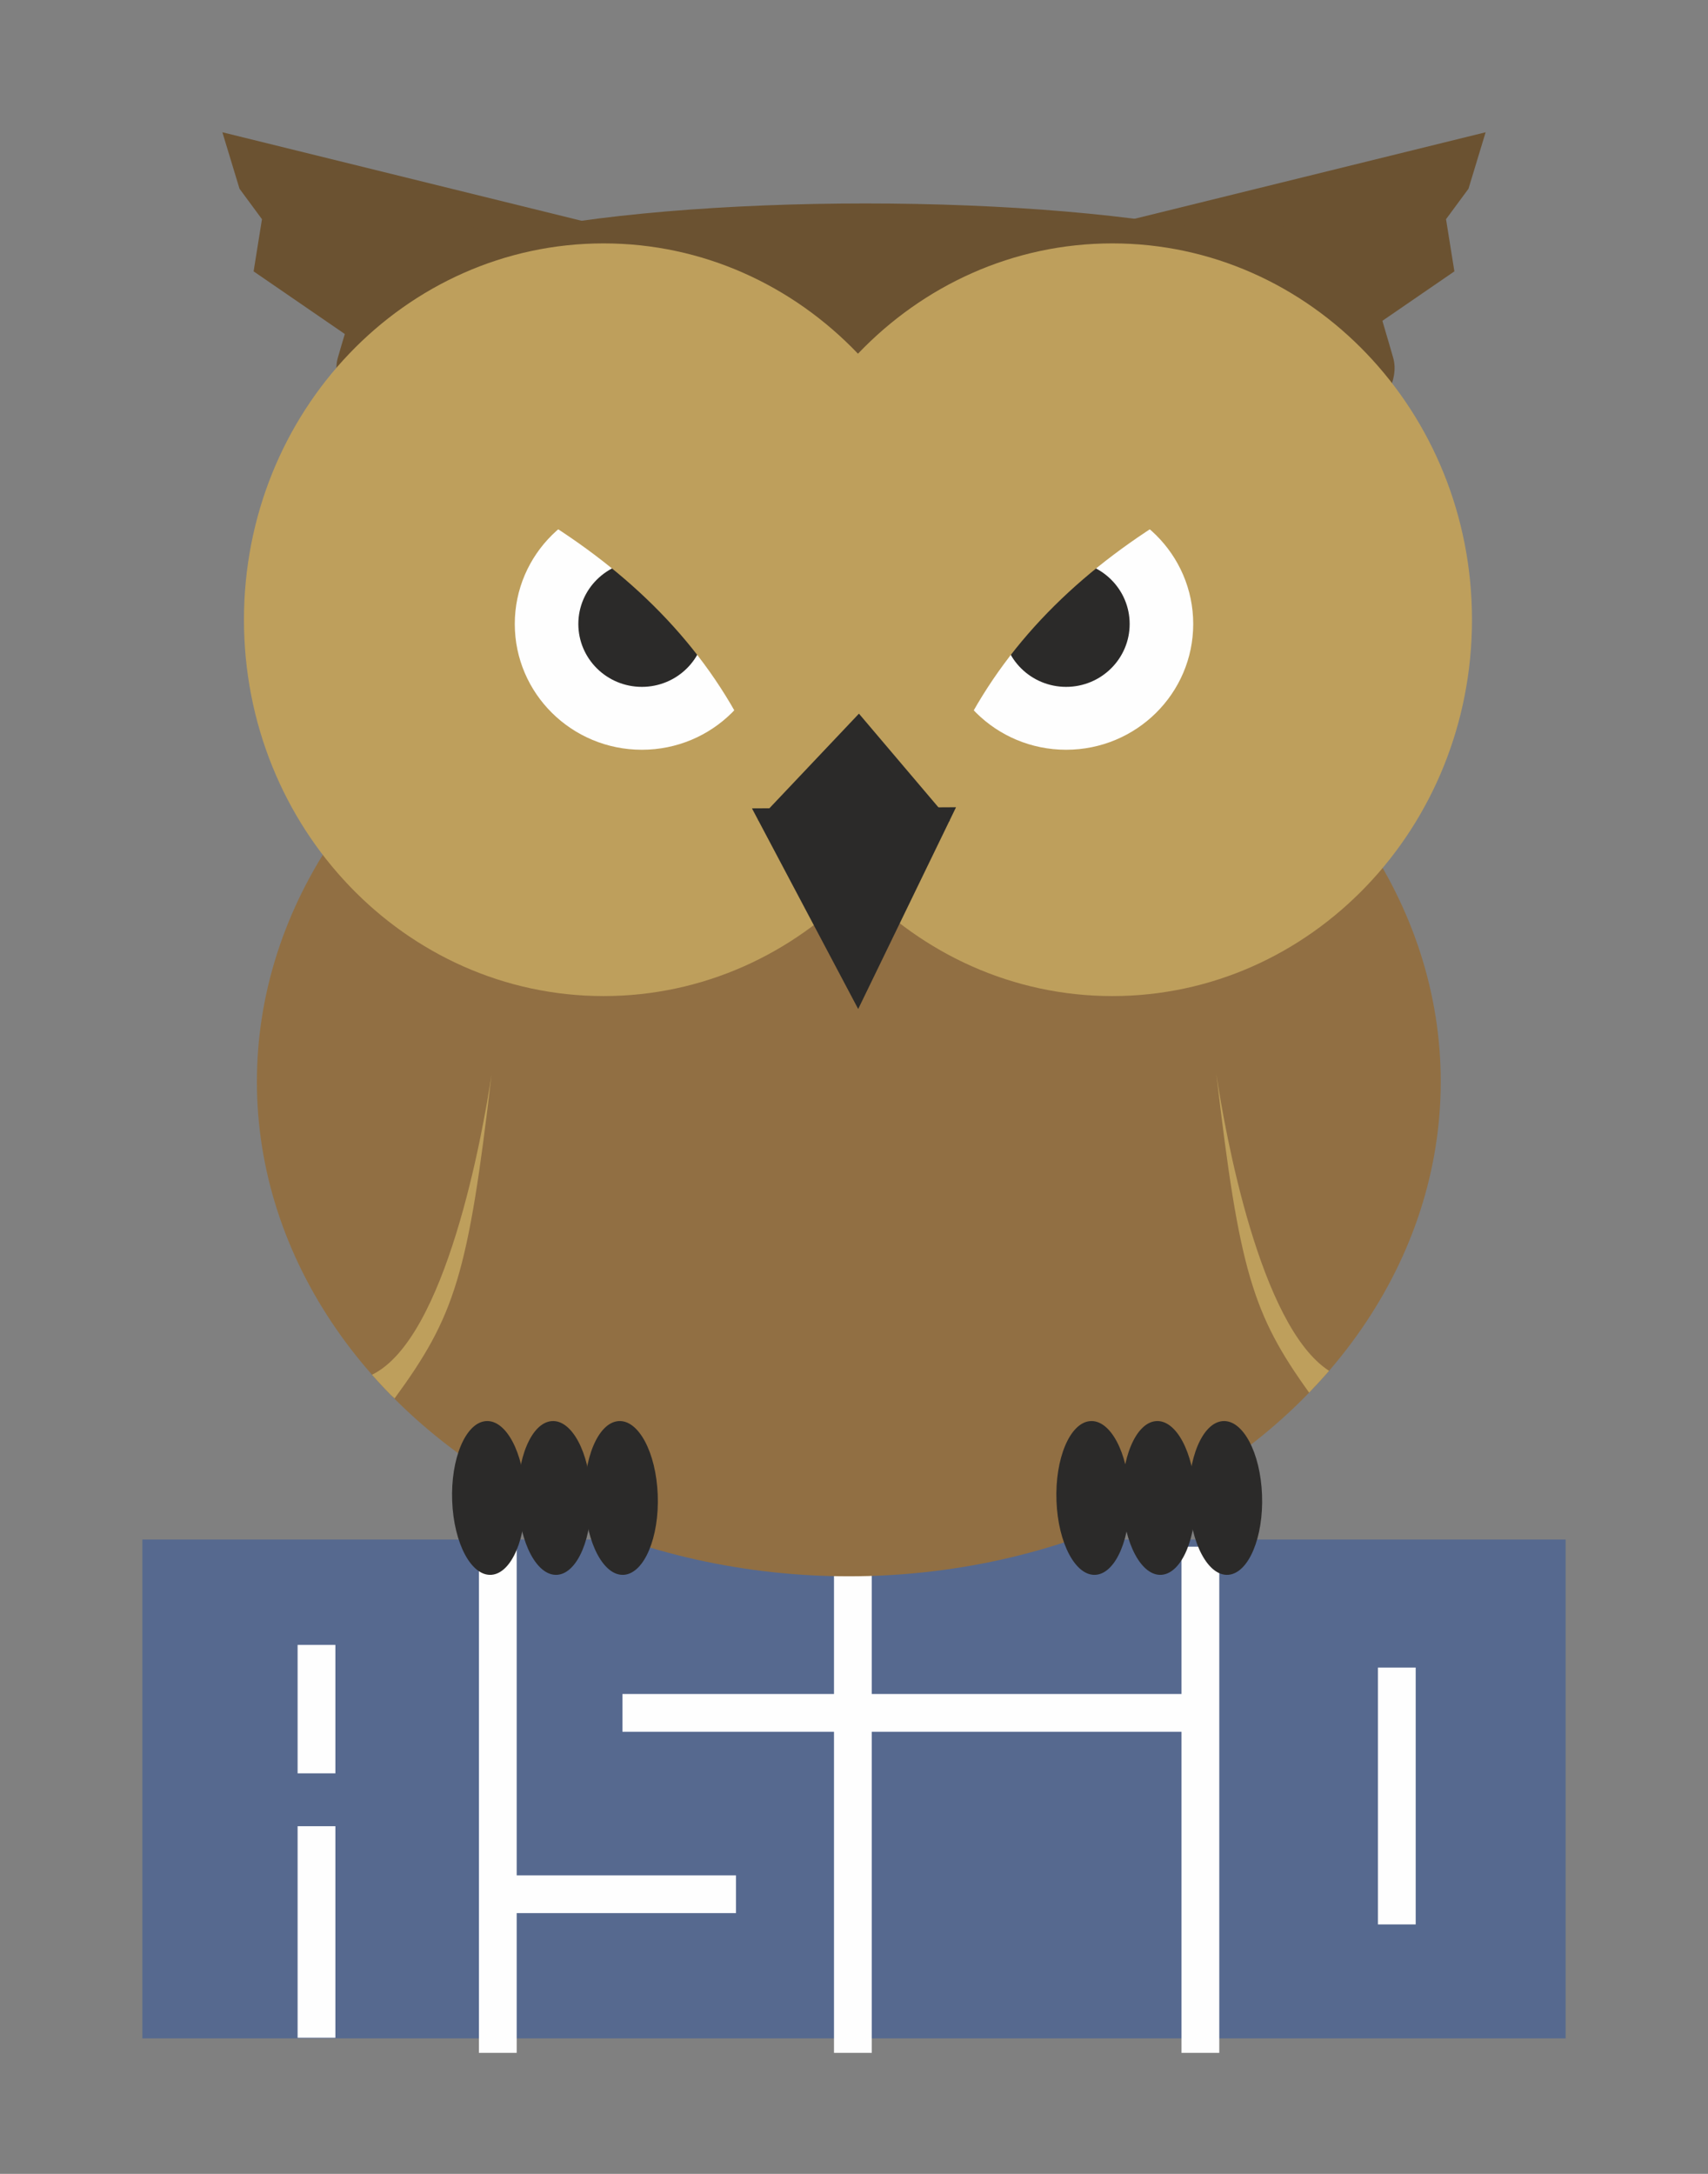
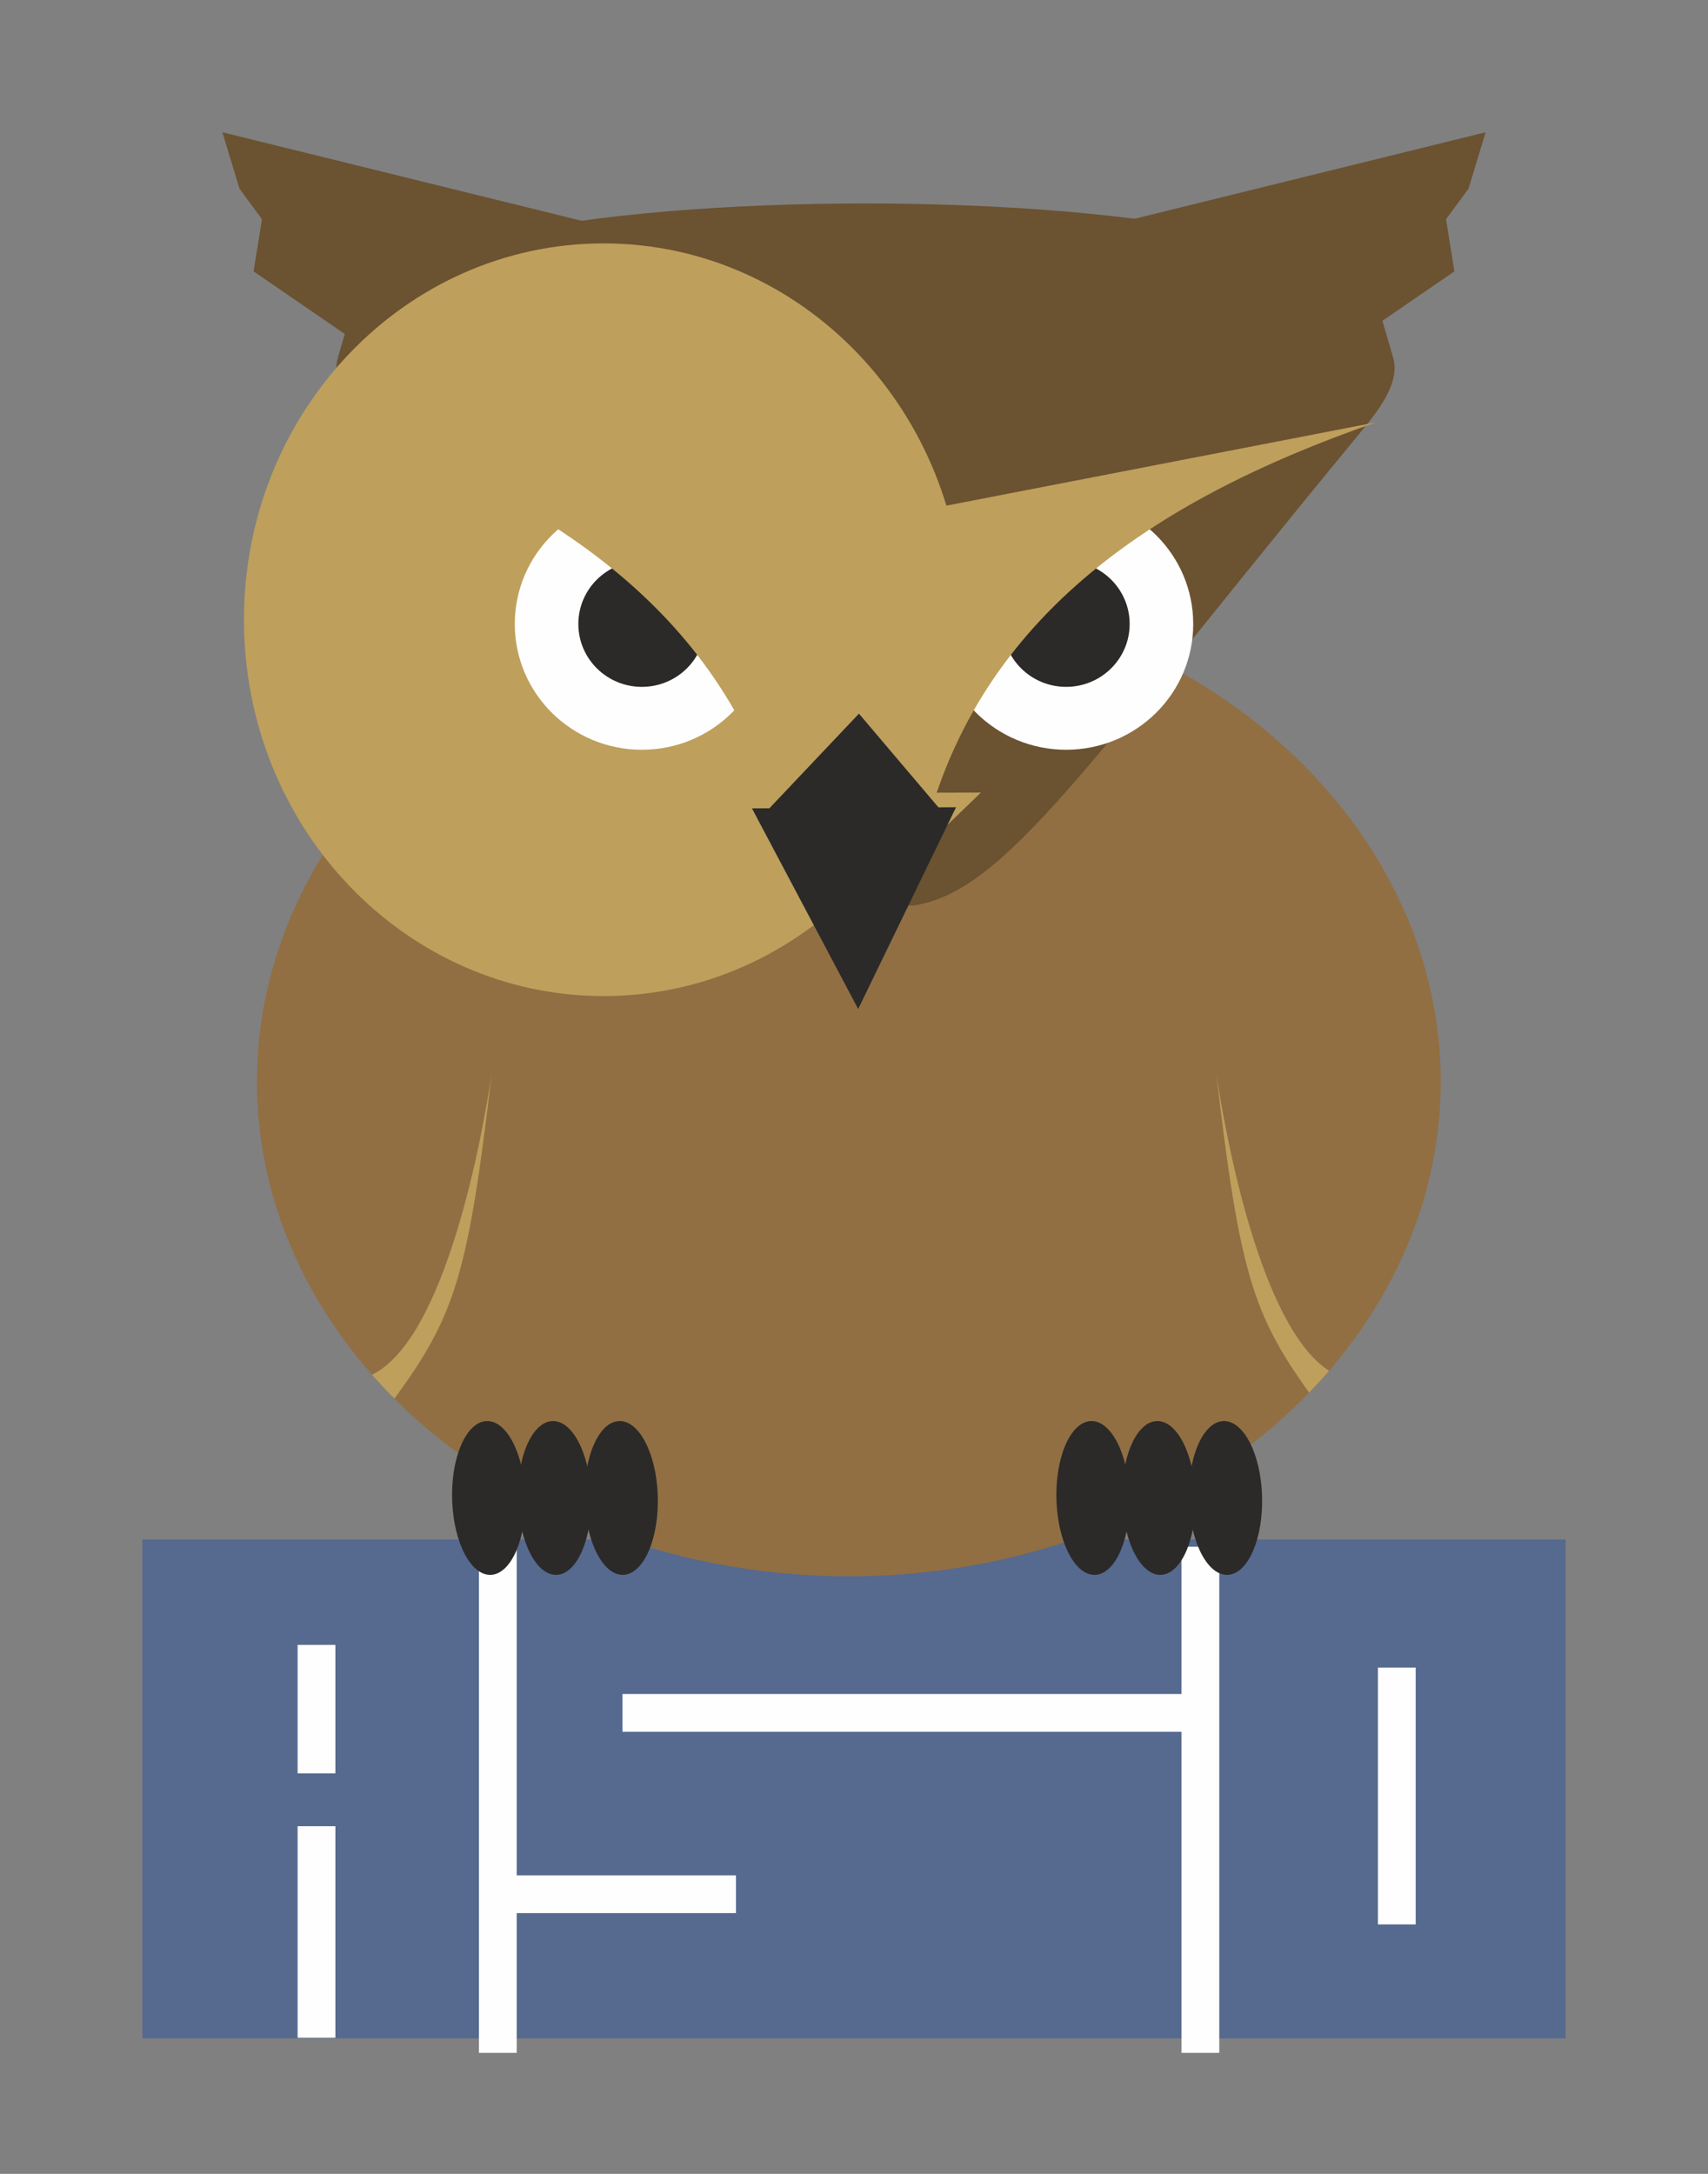
<svg xmlns="http://www.w3.org/2000/svg" xml:space="preserve" width="66mm" height="84mm" style="shape-rendering:geometricPrecision; text-rendering:geometricPrecision; image-rendering:optimizeQuality; fill-rule:evenodd; clip-rule:evenodd" viewBox="0 0 66 84">
  <rect x="0" y="0" width="66" height="84" fill="#808080" stroke="none" />
  <defs>
    <style type="text/css">
   
    .fil5 {fill:#2B2A29}
    .fil0 {fill:#56698F}
    .fil3 {fill:#6B5231}
    .fil4 {fill:#BE9F5C}
    .fil1 {fill:#FEFEFE}
    .fil2 {fill:#916F43}
   
  </style>
  </defs>
  <g id="Warstwa_x0020_1">
    <g id="_146050304">
      <rect id="_250605712" class="fil0" x="5.502" y="59.488" width="54.996" height="19.277" />
-       <rect id="_250605592" class="fil1" x="32.227" y="59.765" width="1.46" height="19.559" />
      <rect id="_250605472" class="fil1" x="18.506" y="59.765" width="1.46" height="19.559" />
      <rect id="_146050952" class="fil1" x="45.655" y="59.765" width="1.46" height="19.559" />
      <rect id="_146050832" class="fil1" x="53.245" y="64.436" width="1.46" height="9.925" />
      <rect id="_146050712" class="fil1" x="11.5" y="70.566" width="1.46" height="8.174" />
      <rect id="_146050592" class="fil1" transform="matrix(7.18868E-014 -1 1.134 1.10682E-014 24.053 66.917)" width="1.46" height="19.559" />
      <rect id="_146050472" class="fil1" transform="matrix(3.02681E-014 -1 0.478 1.10682E-014 19.09 73.924)" width="1.46" height="19.559" />
      <rect id="_146050352" class="fil1" x="11.5" y="63.56" width="1.46" height="4.963" />
    </g>
    <g id="_146046776">
      <ellipse id="_146050208" class="fil2" cx="32.8" cy="41.796" rx="22.873" ry="19.113" />
      <g>
        <polygon id="_146050040" class="fil3" points="8.593,5.111 22.72,8.592 16.075,14.796 9.8,10.486 10.123,8.47 9.255,7.293 " />
        <polygon id="_146049800" class="fil3" points="57.407,5.111 43.28,8.592 49.925,14.796 56.2,10.486 55.877,8.47 56.745,7.293 " />
      </g>
      <path id="_146049656" class="fil3" d="M31.573 34.989c-3.579,-0.555 -6.782,-5.577 -17.355,-18.407 -0.724,-0.879 -1.418,-1.856 -1.165,-2.752 0.792,-2.805 1.698,-4.584 -0.139,-6.829l6.335 2.102c7.259,-1.655 21.131,-1.655 28.391,0l6.687 -1.163c-1.837,2.245 -1.282,3.085 -0.491,5.89 0.253,0.897 -0.441,1.874 -1.165,2.752 -10.573,12.829 -13.776,17.852 -17.355,18.407 -0.126,0.02 -3.616,0.02 -3.742,0z" />
      <g>
        <path id="_146049488" class="fil4" d="M23.324 9.405c7.675,0 13.897,6.511 13.897,14.542 0,8.031 -6.222,14.542 -13.897,14.542 -7.675,0 -13.897,-6.511 -13.897,-14.542 0,-8.031 6.222,-14.542 13.897,-14.542z" />
-         <path id="_146049248" class="fil4" d="M42.983 9.405c7.675,0 13.897,6.511 13.897,14.542 0,8.031 -6.222,14.542 -13.897,14.542 -7.675,0 -13.897,-6.511 -13.897,-14.542 0,-8.031 6.222,-14.542 13.897,-14.542z" />
      </g>
      <g>
        <polygon id="_146049104" class="fil4" points="28.402,30.651 33.348,35.022 37.904,30.626 " />
-         <polygon id="_146048936" class="fil4" points="28.68,30.912 33.384,28.587 37.622,30.925 " />
      </g>
      <g>
        <ellipse id="_146048792" class="fil1" cx="24.803" cy="24.111" rx="4.911" ry="4.86" />
        <ellipse id="_146048696" class="fil1" cx="41.197" cy="24.111" rx="4.911" ry="4.86" />
        <ellipse id="_146048576" class="fil5" cx="24.803" cy="24.111" rx="2.455" ry="2.43" />
        <ellipse id="_146048432" class="fil5" cx="41.197" cy="24.111" rx="2.455" ry="2.43" />
      </g>
      <path id="_146048288" class="fil4" d="M33 30.313l-2.618 2.351c-1.971,-8.662 -8.796,-13.3 -17.552,-16.344l20.171 3.91 20.171 -3.91c-8.756,3.044 -15.581,7.682 -17.552,16.344l-2.619 -2.351z" />
      <g>
        <polygon id="_146048120" class="fil5" points="29.057,31.236 33.162,38.989 36.943,31.192 " />
        <polygon id="_146047952" class="fil5" points="29.288,31.7 33.191,27.576 36.709,31.723 " />
      </g>
      <g>
        <ellipse id="_146047808" class="fil5" transform="matrix(0.947 -0.081 0.03 0.783 18.884 57.882)" rx="1.49" ry="3.792" />
        <ellipse id="_146047688" class="fil5" transform="matrix(0.947 -0.081 0.03 0.783 21.428 57.882)" rx="1.49" ry="3.792" />
        <ellipse id="_146047616" class="fil5" transform="matrix(0.947 -0.081 0.03 0.783 24.005 57.882)" rx="1.49" ry="3.792" />
      </g>
      <g>
        <ellipse id="_146047472" class="fil5" transform="matrix(0.947 -0.081 0.03 0.783 42.235 57.882)" rx="1.49" ry="3.792" />
        <ellipse id="_146047352" class="fil5" transform="matrix(0.947 -0.081 0.03 0.783 44.779 57.882)" rx="1.49" ry="3.792" />
        <ellipse id="_146047208" class="fil5" transform="matrix(0.947 -0.081 0.03 0.783 47.356 57.882)" rx="1.49" ry="3.792" />
      </g>
      <g>
        <path id="_146047064" class="fil4" d="M18.999 41.488c-0.349,2.35 -1.766,10.246 -4.625,11.633l0.011 0.013c0.055,0.063 0.111,0.125 0.168,0.187l0.011 0.012c0.056,0.062 0.113,0.124 0.17,0.186l0.011 0.012c0.037,0.04 0.074,0.079 0.111,0.118 0.082,0.087 0.166,0.173 0.25,0.259l0 0c0.047,0.043 0.095,0.086 0.142,0.128 2.323,-3.179 2.845,-4.761 3.75,-12.549z" />
        <path id="_146046848" class="fil4" d="M47 41.488c0.338,2.275 1.677,9.751 4.357,11.482 -0.044,0.051 -0.089,0.103 -0.134,0.154 -0.064,0.073 -0.129,0.145 -0.195,0.217l-0.001 0.002 -0.012 0.013 -0.097 0.105 -0.012 0.013 -0.012 0.013c-0.073,0.079 -0.146,0.157 -0.221,0.234l-0.012 0.013 -0.012 0.013 -0.013 0.013 -0.012 0.013 -0.012 0.013 -0.013 0.013 -0.012 0.013c-2.184,-3.033 -2.703,-4.722 -3.587,-12.324z" />
      </g>
    </g>
  </g>
</svg>